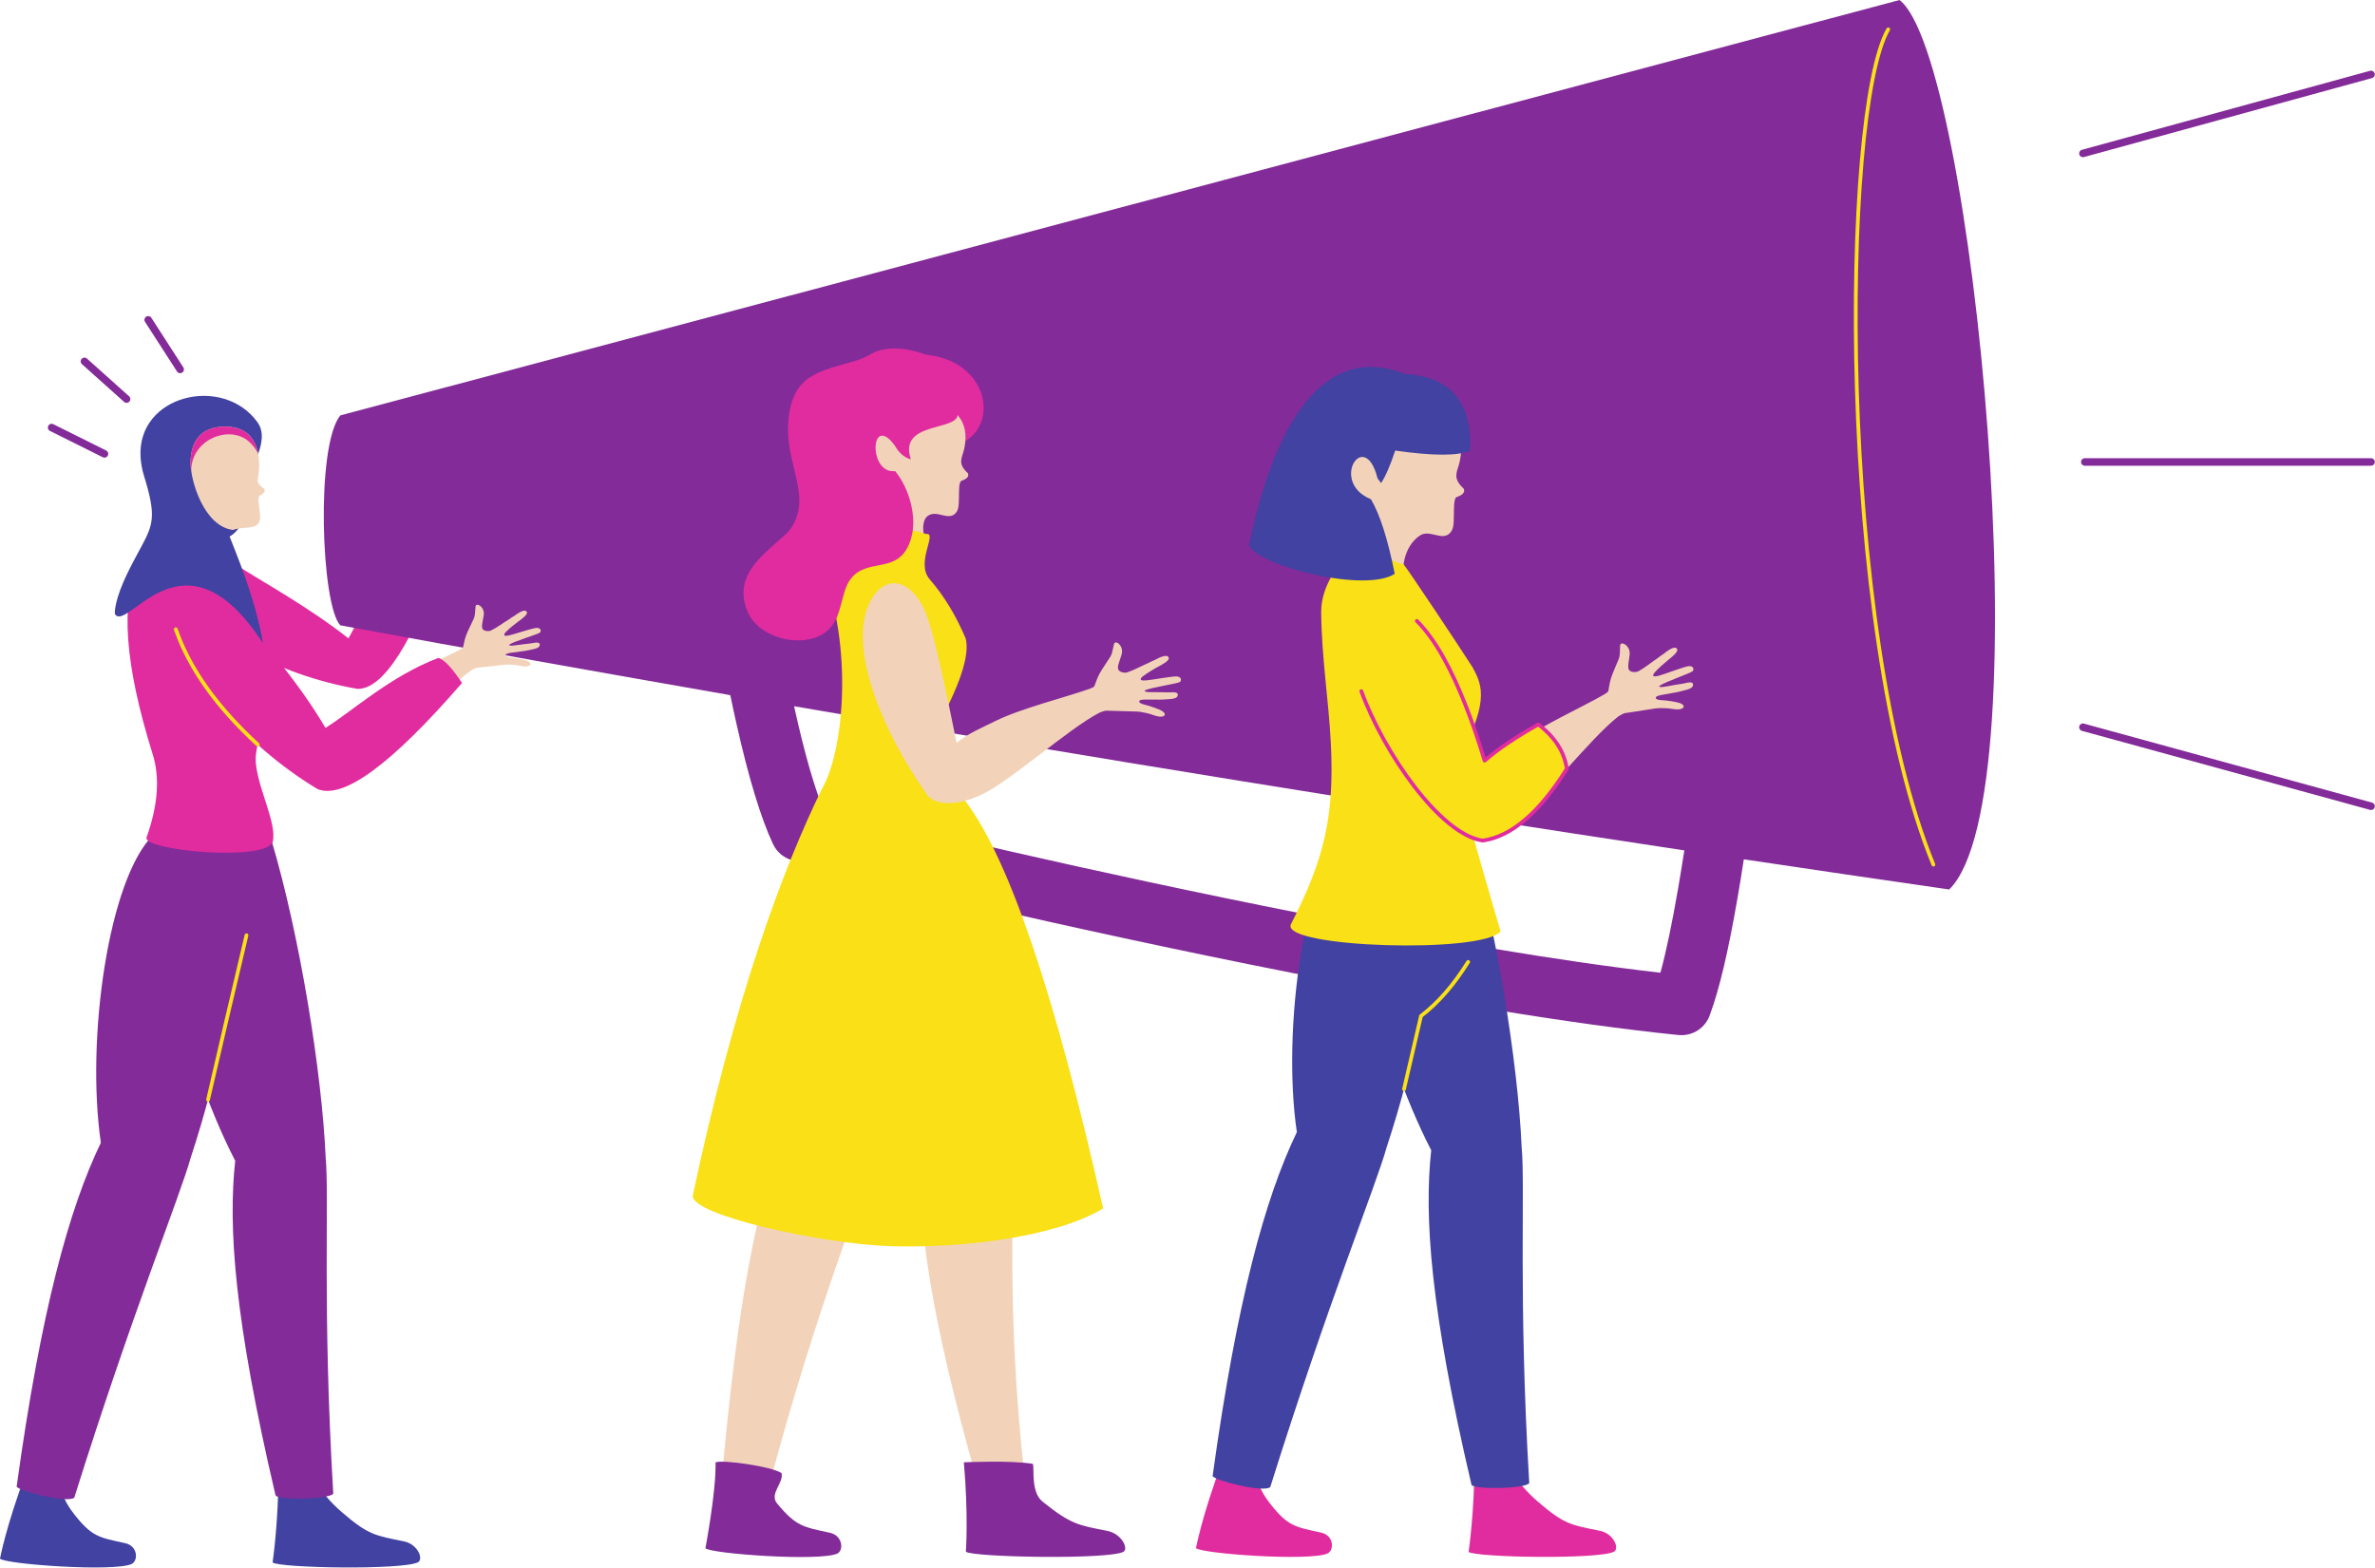
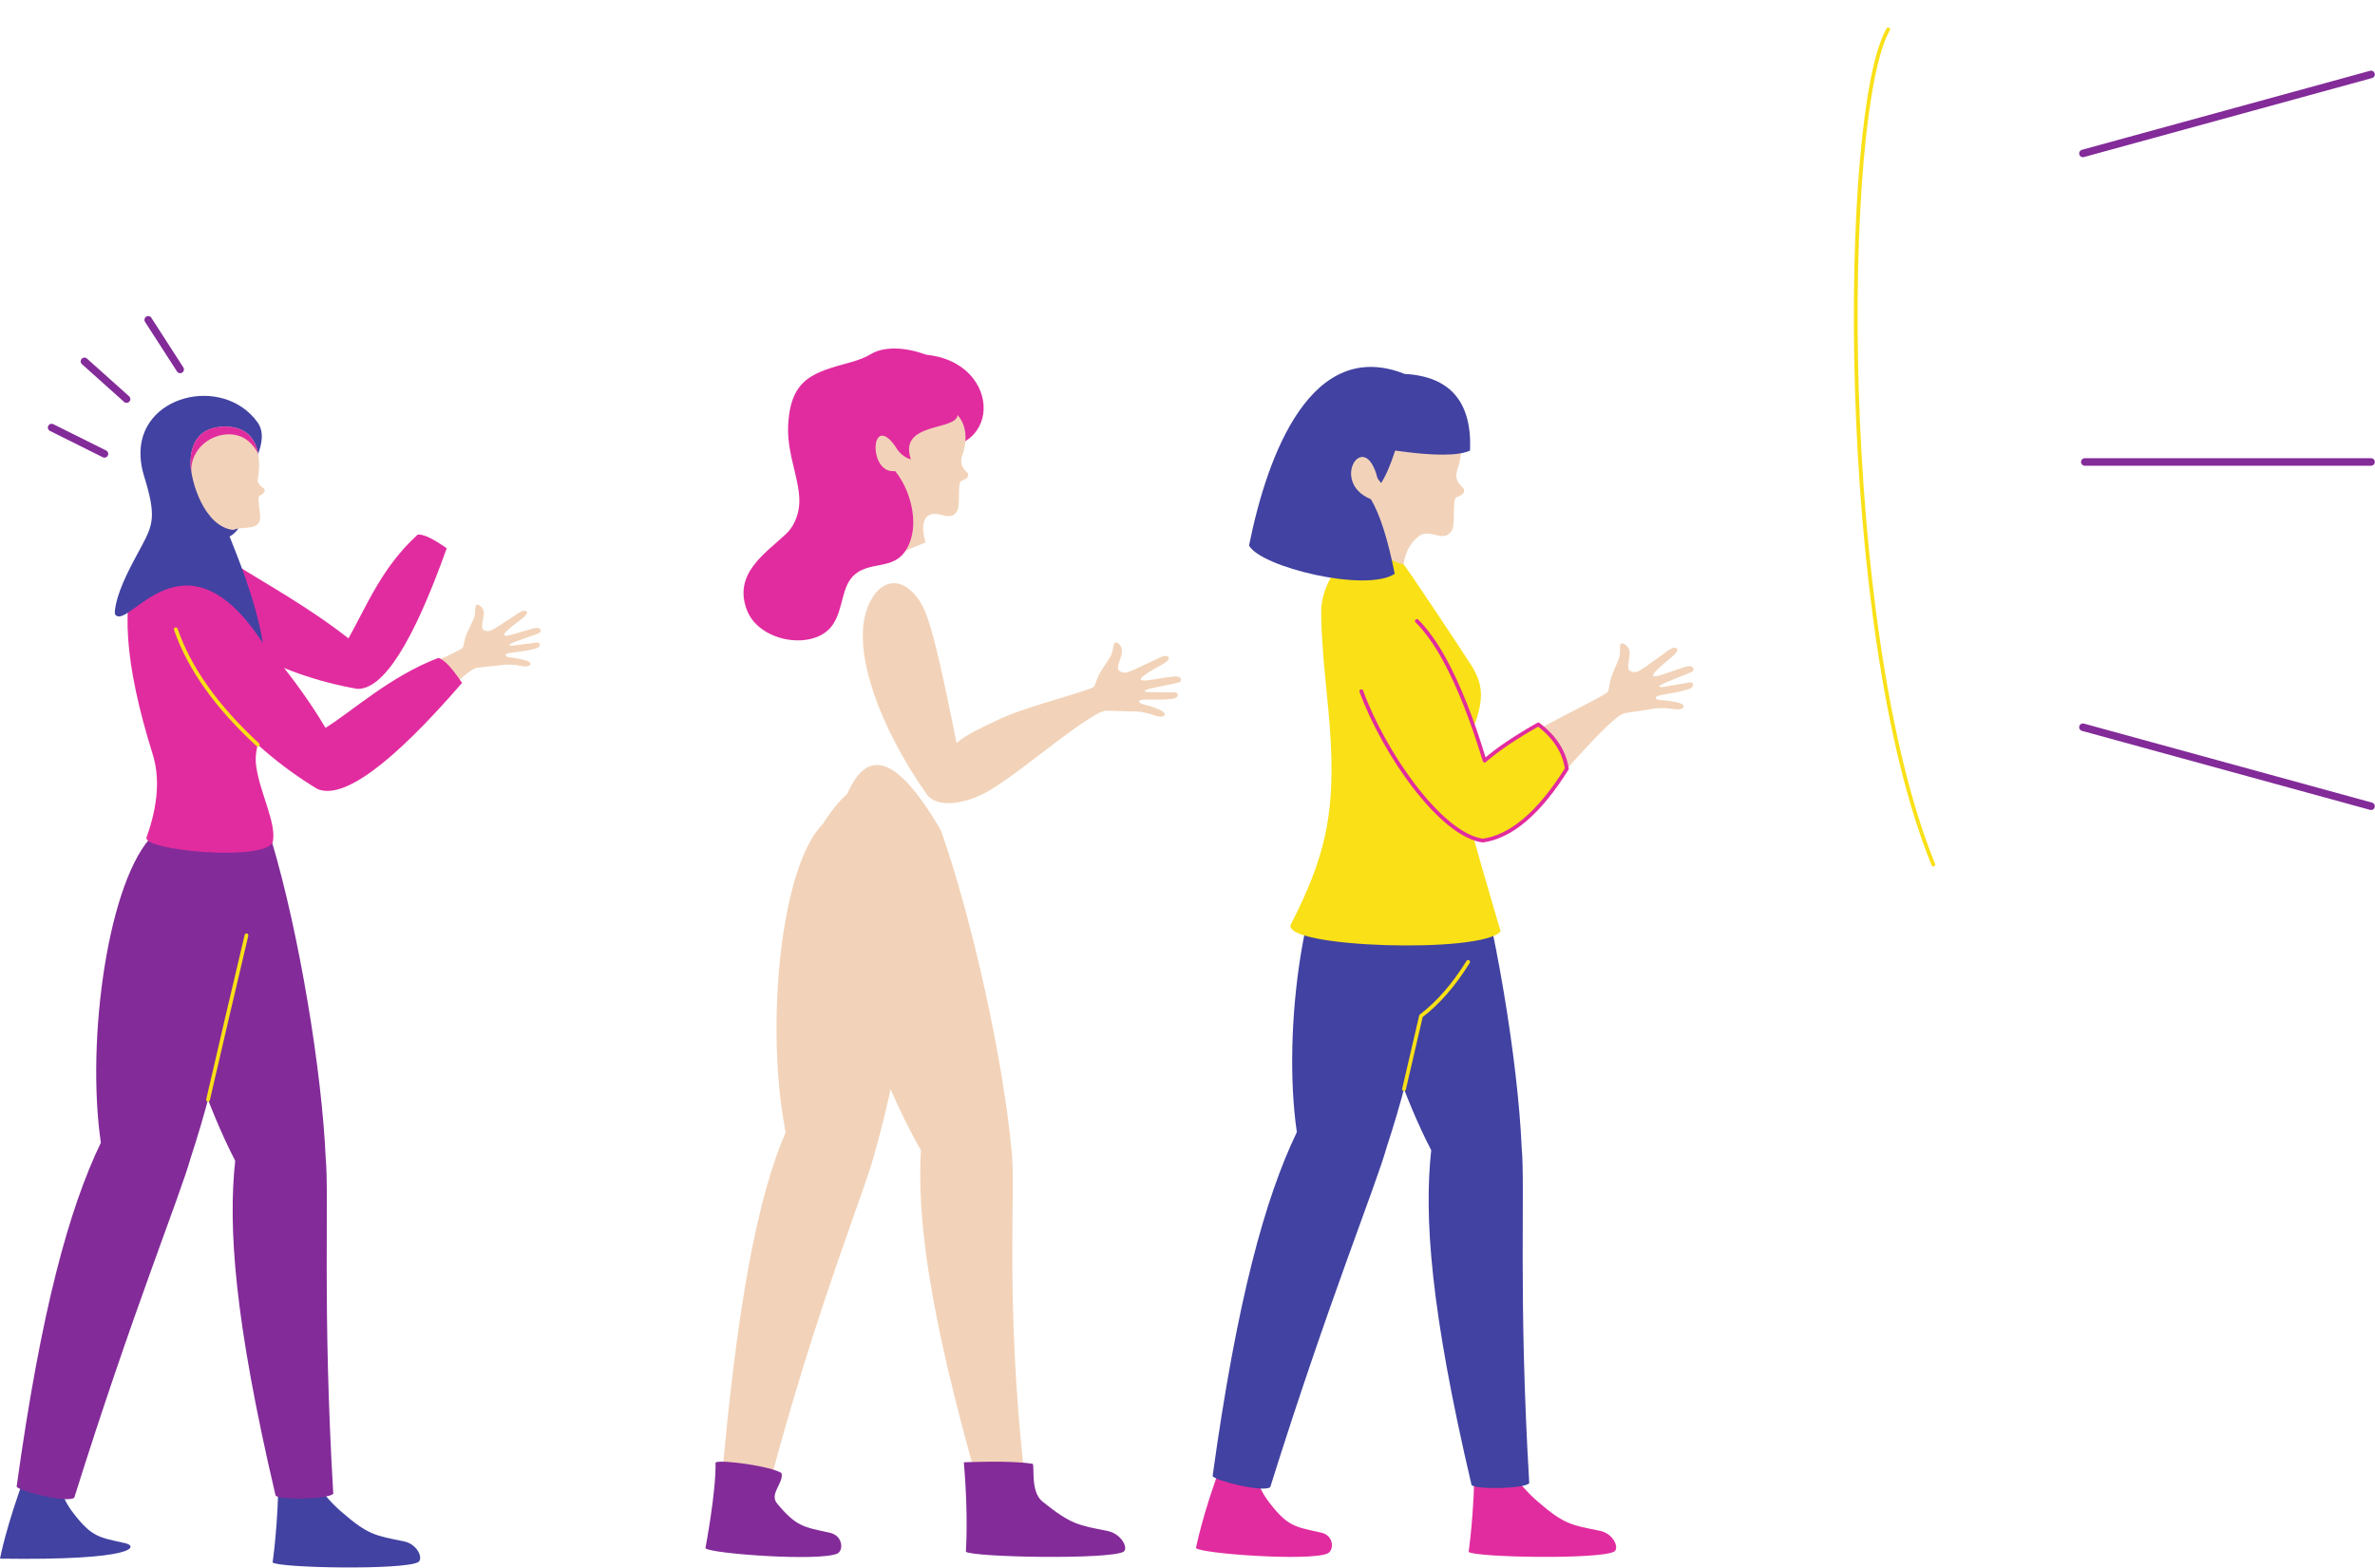
<svg xmlns="http://www.w3.org/2000/svg" height="267.4" preserveAspectRatio="xMidYMid meet" version="1.0" viewBox="0.0 0.0 405.0 267.4" width="405.0" zoomAndPan="magnify">
  <defs>
    <clipPath id="a">
      <path d="M 0 251 L 24 251 L 24 267.371 L 0 267.371 Z M 0 251" />
    </clipPath>
    <clipPath id="b">
      <path d="M 46 250 L 72 250 L 72 267.371 L 46 267.371 Z M 46 250" />
    </clipPath>
    <clipPath id="c">
      <path d="M 354 12 L 404.969 12 L 404.969 27 L 354 27 Z M 354 12" />
    </clipPath>
    <clipPath id="d">
      <path d="M 354 123 L 404.969 123 L 404.969 139 L 354 139 Z M 354 123" />
    </clipPath>
    <clipPath id="e">
      <path d="M 354 78 L 404.969 78 L 404.969 80 L 354 80 Z M 354 78" />
    </clipPath>
  </defs>
  <g>
    <g id="change1_1">
      <path d="M 71.242 91.18 C 72.348 91.098 74.082 92.062 76.176 93.516 C 70.445 109.621 65.367 117.617 60.938 117.504 C 46.863 115.066 35.637 108.031 30.824 102.062 C 25.02 94.863 28.621 88.852 40.152 96.285 C 44.641 99.18 52.551 103.477 59.422 108.891 C 62.652 103.121 65.156 96.711 71.242 91.18" fill="#e12c9f" fill-rule="evenodd" />
    </g>
    <g id="change2_1">
-       <path d="M 287.223 145.055 C 237.047 137.484 186.445 129.285 135.414 120.465 L 135.586 121.242 C 137.172 128.297 138.703 133.719 140.184 137.504 C 152.012 140.625 186.363 148.797 222.016 155.828 C 243.621 160.094 265.602 163.922 283.145 165.922 C 284.105 162.434 285.109 157.648 286.16 151.566 C 286.512 149.531 286.863 147.363 287.223 145.055 Z M 323.914 0.004 C 336.516 9.492 348.59 135.926 332.391 151.723 C 320.738 150.039 309.066 148.328 297.367 146.578 C 297.004 148.957 296.637 151.195 296.273 153.289 C 294.723 162.27 293.172 168.828 291.625 172.973 C 290.922 175.25 288.691 176.793 286.23 176.551 C 267.551 174.66 243.504 170.527 220.051 165.898 C 181.422 158.277 144.062 149.258 135.066 146.738 L 135.07 146.73 C 133.688 146.34 132.473 145.375 131.816 143.973 C 129.734 139.52 127.66 132.691 125.594 123.488 C 125.238 121.918 124.887 120.277 124.531 118.574 C 102.449 114.723 80.285 110.754 58.039 106.668 C 54.766 103.332 53.801 75.992 58.039 70.855 C 235.289 23.621 323.914 0.004 323.914 0.004" fill="#832b99" fill-rule="evenodd" />
-     </g>
+       </g>
    <g clip-path="url(#a)" id="change3_2">
-       <path d="M 10.207 253.258 C 6.805 252.617 4.441 251.234 4.441 251.234 C 1.039 260.285 0 265.867 0 265.867 C 0.848 266.812 19.293 268.16 22.441 266.785 C 23.598 266.211 23.531 263.711 21.352 263.23 C 16.91 262.246 15.699 262.199 12.602 258.227 C 11.316 256.582 10.52 254.926 10.207 253.258" fill="#4142a1" fill-rule="evenodd" />
+       <path d="M 10.207 253.258 C 6.805 252.617 4.441 251.234 4.441 251.234 C 1.039 260.285 0 265.867 0 265.867 C 23.598 266.211 23.531 263.711 21.352 263.23 C 16.91 262.246 15.699 262.199 12.602 258.227 C 11.316 256.582 10.52 254.926 10.207 253.258" fill="#4142a1" fill-rule="evenodd" />
    </g>
    <g clip-path="url(#b)" id="change3_1">
      <path d="M 54.02 252.945 C 50.379 252.305 47.504 250.926 47.504 250.926 C 47.473 259.977 46.484 266.52 46.484 266.52 C 47.684 267.465 68.664 267.848 71.301 266.473 C 72.242 265.902 71.242 263.402 68.887 262.918 C 64.074 261.938 62.848 261.891 58.27 257.918 C 56.371 256.27 54.957 254.613 54.02 252.945" fill="#4142a1" fill-rule="evenodd" />
    </g>
    <g id="change2_2">
      <path d="M 41.578 151.5 C 38.934 134.711 34.129 130.824 26.211 142.34 C 18.508 149.766 14.621 177.238 17.199 194.918 C 11.773 206.184 6.988 223.559 2.836 253.59 C 3.34 254.379 11.434 256.434 12.664 255.473 C 22.59 223.801 30.719 203.969 32.508 197.52 C 37.344 182.82 40.367 167.48 41.578 151.5" fill="#832b99" fill-rule="evenodd" />
    </g>
    <g id="change4_1">
      <path d="M 156.137 149.723 C 152.641 132.934 147.633 129.043 140.305 140.559 C 132.977 147.984 130.488 175.457 133.969 193.137 C 129.121 204.402 125.664 222.773 123.043 252.805 C 123.586 253.594 129.809 255.074 130.984 254.113 C 139.301 222.441 147.949 202.188 149.41 195.738 C 153.5 181.039 155.742 165.703 156.137 149.723" fill="#f2d3b9" fill-rule="evenodd" />
    </g>
    <g id="change2_3">
      <path d="M 46.336 143.48 C 37.434 126.691 32.293 130.824 28.668 142.34 C 23.734 149.766 30.941 180.316 40.109 197.996 C 38.887 209.266 39.949 225.086 46.996 255.113 C 47.793 255.906 55.961 255.762 56.832 254.797 C 54.949 223.125 56.156 203.969 55.539 197.52 C 54.898 182.82 51.086 159.461 46.336 143.48" fill="#832b99" fill-rule="evenodd" />
    </g>
    <g id="change4_2">
      <path d="M 160.484 141.703 C 150.727 124.91 145.801 129.043 142.762 140.559 C 138.203 147.984 146.969 178.539 157.039 196.219 C 156.391 207.484 158.258 223.305 166.832 253.336 C 167.672 254.125 173.902 253.098 174.727 252.137 C 171.23 220.465 173.387 202.188 172.441 195.738 C 171.055 181.039 166.051 157.68 160.484 141.703" fill="#f2d3b9" fill-rule="evenodd" />
    </g>
    <path d="M 354.766 797.88 C 374.414 883.231 396.25 976.708 420.312 1078.348" fill="none" stroke="#f9e017" stroke-linecap="round" stroke-linejoin="round" stroke-miterlimit="22.926" stroke-width="6.421" transform="matrix(.1 0 0 -.1 0 267.37)" />
    <g id="change1_2">
      <path d="M 214.152 251.457 C 210.75 250.816 208.387 249.434 208.387 249.434 C 204.984 258.484 203.945 264.066 203.945 264.066 C 204.797 265.012 223.238 266.359 226.391 264.984 C 227.543 264.41 227.477 261.91 225.301 261.43 C 220.855 260.445 219.645 260.398 216.547 256.426 C 215.262 254.781 214.465 253.125 214.152 251.457" fill="#e12c9f" fill-rule="evenodd" />
    </g>
    <g id="change1_3">
      <path d="M 257.969 251.145 C 254.324 250.504 251.449 249.125 251.449 249.125 C 251.422 258.176 250.434 264.719 250.434 264.719 C 251.633 265.66 272.609 266.047 275.246 264.672 C 276.188 264.102 275.188 261.602 272.832 261.117 C 268.02 260.137 266.793 260.09 262.215 256.117 C 260.316 254.469 258.902 252.812 257.969 251.145" fill="#e12c9f" fill-rule="evenodd" />
    </g>
    <g id="change3_3">
      <path d="M 245.523 149.699 C 242.883 132.91 238.074 129.023 230.156 140.535 C 222.449 147.961 218.566 175.438 221.145 193.117 C 215.723 204.383 210.934 221.758 206.781 251.789 C 207.285 252.578 215.379 254.633 216.609 253.672 C 226.535 222 234.664 202.168 236.453 195.719 C 241.289 181.02 244.316 165.68 245.523 149.699" fill="#4142a1" fill-rule="evenodd" />
    </g>
    <g id="change3_4">
      <path d="M 250.281 141.68 C 241.379 124.891 236.238 129.023 232.613 140.535 C 227.68 147.961 234.887 178.516 244.059 196.195 C 242.836 207.465 243.895 223.285 250.941 253.312 C 251.738 254.105 259.906 253.961 260.777 252.996 C 258.895 221.324 260.102 202.168 259.484 195.719 C 258.844 181.02 255.031 157.66 250.281 141.68" fill="#4142a1" fill-rule="evenodd" />
    </g>
    <path d="M 2394.219 815.888 C 2403.398 855.731 2413.047 897.333 2423.164 940.692 C 2452.227 962.802 2479.023 993.544 2503.555 1032.919" fill="none" stroke="#f9e017" stroke-linecap="round" stroke-linejoin="round" stroke-miterlimit="22.926" stroke-width="6.421" transform="matrix(.1 0 0 -.1 0 267.37)" />
    <g id="change1_4">
      <path d="M 23.676 96.148 C 35.809 94.766 43.129 103.207 45.641 121.465 C 44.707 125.316 43.242 127.508 43.691 130.711 C 44.32 135.207 47.133 140.383 46.539 143.48 C 45.848 147.09 23.715 145.074 25.023 142.742 C 26.973 137.254 27.293 132.504 25.988 128.492 C 21.254 113.336 20.484 102.551 23.676 96.148" fill="#e12c9f" fill-rule="evenodd" />
    </g>
    <path d="M 3219.883 2623.622 C 3139.297 2484.169 3132.227 1601.044 3296.953 1198.856" fill="none" stroke="#f9e017" stroke-linecap="round" stroke-linejoin="round" stroke-miterlimit="22.926" stroke-width="6.421" transform="matrix(.1 0 0 -.1 0 267.37)" />
    <g id="change4_3">
      <path d="M 80.379 114.328 C 75.816 117.539 67.871 127.102 63.664 129.719 C 58.98 132.633 55.125 132.102 54.695 129.102 C 56.188 125.051 59.434 121.316 64.434 117.902 C 68.105 115.395 74.852 112.688 78.285 110.898 C 79.035 110.438 78.93 110.602 79.09 109.832 C 79.367 108.496 79.559 108.145 80.168 106.84 C 81.047 104.953 80.93 105.512 81.09 103.492 C 81.129 103.012 81.602 103.148 81.812 103.301 C 82.398 103.719 82.594 104.348 82.477 104.996 L 82.277 106.113 C 82.234 106.402 82.105 106.969 82.297 107.285 C 82.555 107.703 83.383 107.711 83.719 107.551 C 84.793 107.031 85.77 106.262 86.781 105.656 C 86.98 105.535 87.031 105.461 87.219 105.348 C 87.371 105.254 87.555 105.156 87.703 105.055 C 88.098 104.785 89.508 103.676 89.844 104.41 C 90.039 104.84 88.852 105.672 88.449 105.965 C 87.785 106.449 86.898 107.16 86.332 107.73 C 86.062 108.004 85.973 108.109 85.988 108.402 C 86.27 108.492 86.508 108.441 86.82 108.375 C 87.113 108.312 87.406 108.223 87.68 108.145 C 88.504 107.914 90.309 107.332 91.18 107.145 C 92.309 106.898 92.355 107.734 92.031 107.93 C 91.477 108.266 87.832 109.352 86.938 109.895 C 86.863 109.941 86.918 109.934 86.812 110.012 C 86.941 110.188 87.223 110.141 87.516 110.117 C 88.312 110.047 89.328 109.859 90.145 109.793 C 90.277 109.781 90.398 109.762 90.523 109.746 C 91.121 109.668 92.164 109.336 92.031 110.09 C 91.957 110.5 91.301 110.652 90.988 110.727 C 90.328 110.883 89.496 111.051 88.852 111.113 L 87.418 111.309 C 87.082 111.355 86.008 111.449 86.262 111.867 C 86.398 112.094 87.062 112.145 87.305 112.176 C 87.742 112.234 87.906 112.23 88.359 112.344 C 88.48 112.371 88.516 112.367 88.641 112.387 L 89.418 112.574 C 90.91 112.938 90.652 113.715 89.539 113.68 C 88.93 113.66 88.465 113.488 87.73 113.418 C 86.078 113.258 85.961 113.438 84.562 113.551 L 81.668 113.867 C 81.539 113.883 81.48 113.879 81.344 113.902 C 81.145 113.938 80.789 114.105 80.379 114.328" fill="#f2d3b9" fill-rule="evenodd" />
    </g>
    <g id="change1_5">
      <path d="M 74.758 112.219 C 75.902 112.57 77.258 114.215 78.789 116.492 C 66.746 130.398 58.523 136.43 54.129 134.586 C 40.973 126.641 32.469 115.199 29.977 107.336 C 26.973 97.848 32.938 93.23 41.594 105.188 C 44.961 109.844 50.73 116.051 55.504 124.16 C 60.328 121.137 66.492 115.387 74.758 112.219" fill="#e12c9f" fill-rule="evenodd" />
    </g>
    <g id="change3_5">
      <path d="M 42.926 80.238 C 41.875 82.352 42.555 83.73 42.555 83.73 C 42.176 88.145 40.828 90.633 39.152 91.512 C 40.059 93.902 43.586 102.062 44.836 109.719 C 31.477 89.121 21.906 107.723 19.656 104.836 C 19.508 104.641 19.598 103.922 19.75 103.18 C 20.434 99.84 22.551 96.141 24.164 93.125 C 26.137 89.438 26.66 87.953 24.566 81.203 C 24.23 80.117 24.031 79.035 23.969 77.953 C 23.352 67.344 38.066 63.863 43.934 72.059 C 45.738 74.578 43.625 78.199 42.926 80.238" fill="#4142a1" fill-rule="evenodd" />
    </g>
    <g id="change4_4">
      <path d="M 39.766 90.402 C 41.027 89.824 43.199 90.316 44.004 89.352 C 44.465 88.801 44.391 88.16 44.262 87.047 C 44.137 85.965 43.934 84.824 44.27 84.562 C 45.055 84.172 45.309 83.766 45.035 83.348 C 44.848 83.223 44.684 83.094 44.539 82.961 C 44.195 82.645 44.008 82.352 43.918 82.059 C 44.777 77.445 43.766 72.762 38.387 72.77 C 34.004 72.773 32.508 75.59 32.492 78.891 C 32.477 82.059 34.824 89.832 39.766 90.402" fill="#f2d3b9" fill-rule="evenodd" />
    </g>
    <g id="change1_6">
      <path d="M 41.004 73.242 C 40.305 72.961 39.508 72.797 38.609 72.773 C 38.535 72.77 38.461 72.77 38.387 72.77 C 38.316 72.77 38.25 72.77 38.184 72.773 C 38.117 72.773 38.051 72.777 37.984 72.777 C 37.918 72.781 37.852 72.785 37.789 72.789 C 37.723 72.793 37.66 72.797 37.598 72.805 C 37.535 72.809 37.473 72.816 37.41 72.82 C 37.352 72.828 37.289 72.836 37.23 72.844 C 37.168 72.852 37.109 72.859 37.051 72.867 C 36.992 72.879 36.934 72.887 36.875 72.898 C 36.82 72.91 36.762 72.922 36.707 72.934 C 36.648 72.945 36.594 72.957 36.539 72.969 C 36.484 72.98 36.43 72.996 36.375 73.008 C 36.324 73.023 36.27 73.039 36.219 73.055 C 36.164 73.07 36.113 73.086 36.062 73.102 C 36.012 73.117 35.961 73.133 35.91 73.152 C 35.859 73.172 35.812 73.188 35.762 73.207 C 35.715 73.227 35.668 73.246 35.621 73.266 L 35.617 73.266 C 35.574 73.285 35.527 73.305 35.48 73.324 C 35.434 73.348 35.387 73.367 35.344 73.391 C 35.297 73.41 35.254 73.434 35.211 73.457 C 35.168 73.48 35.125 73.504 35.082 73.527 C 35.039 73.551 34.996 73.574 34.957 73.602 C 34.914 73.625 34.875 73.652 34.836 73.676 C 34.793 73.703 34.754 73.73 34.715 73.758 C 34.676 73.785 34.637 73.812 34.602 73.84 C 34.562 73.867 34.527 73.895 34.488 73.926 C 34.453 73.953 34.418 73.98 34.383 74.012 C 34.344 74.039 34.309 74.07 34.277 74.102 C 34.242 74.133 34.207 74.164 34.176 74.195 C 34.141 74.227 34.109 74.258 34.078 74.293 C 34.043 74.324 34.012 74.355 33.98 74.391 C 33.953 74.426 33.922 74.457 33.891 74.492 C 33.859 74.523 33.832 74.559 33.801 74.594 C 33.773 74.629 33.746 74.664 33.719 74.699 C 33.691 74.738 33.664 74.773 33.637 74.809 C 33.609 74.844 33.582 74.883 33.559 74.922 C 33.531 74.957 33.508 74.996 33.48 75.031 C 33.457 75.07 33.434 75.109 33.41 75.148 C 33.387 75.188 33.363 75.227 33.34 75.266 L 33.273 75.383 L 33.211 75.504 C 33.188 75.547 33.168 75.586 33.148 75.629 C 33.129 75.672 33.109 75.711 33.09 75.754 C 33.074 75.797 33.055 75.84 33.035 75.883 C 33.02 75.926 33 75.965 32.984 76.012 L 32.934 76.141 L 32.891 76.273 C 32.875 76.316 32.859 76.363 32.844 76.406 L 32.766 76.68 C 32.754 76.727 32.742 76.773 32.73 76.82 C 32.719 76.867 32.707 76.914 32.699 76.961 L 32.668 77.102 L 32.613 77.391 L 32.594 77.535 L 32.57 77.68 L 32.539 77.977 L 32.523 78.129 L 32.516 78.281 L 32.504 78.43 L 32.5 78.586 L 32.492 78.891 L 32.492 79.094 L 32.496 79.117 L 32.496 79.273 L 32.5 79.297 L 32.5 79.375 L 32.504 79.398 L 32.504 79.477 L 32.508 79.504 L 32.508 79.555 L 32.512 79.566 L 32.512 79.605 L 32.516 79.629 L 32.516 79.633 L 32.52 79.707 L 32.52 79.73 L 32.523 79.758 L 32.527 79.836 L 32.531 79.859 L 32.539 79.961 L 32.539 79.988 L 32.543 80.039 L 32.547 80.066 L 32.555 80.168 L 32.559 80.191 L 32.562 80.219 L 32.586 80.426 L 32.59 80.449 L 32.598 80.527 C 32.477 74.934 39.16 72.363 42.457 75.332 C 42.996 75.816 43.57 76.465 44.02 77.367 C 43.668 75.504 42.742 73.98 41.004 73.242" fill="#e12c9f" fill-rule="evenodd" />
    </g>
    <g id="change1_7">
      <path d="M 153.449 60.656 C 150.535 69.555 152.785 74.824 160.191 76.465 C 172.285 76.027 169.711 58.297 153.449 60.656" fill="#e12c9f" fill-rule="evenodd" />
    </g>
    <g id="change4_5">
      <path d="M 163.523 84.961 C 163.551 83.66 163.496 82.277 163.938 82.023 C 164.93 81.688 165.297 81.246 165.043 80.707 C 164.84 80.527 164.664 80.348 164.516 80.168 C 163.367 78.777 164.129 77.957 164.445 76.453 C 164.93 74.145 164.559 72.258 163.297 70.789 C 162.453 70.34 161.645 70.129 160.859 70.164 L 160.855 70.16 C 155.977 69.742 147.484 71.535 146.293 77.305 C 146.523 88.445 152.098 94.902 152.098 94.902 C 155.918 93.309 157.828 92.516 157.828 92.516 C 157.113 90.121 157.395 88.566 158.25 87.977 C 159.742 86.953 161.586 88.793 162.84 87.652 C 163.477 87.074 163.492 86.305 163.523 84.961" fill="#f2d3b9" fill-rule="evenodd" />
    </g>
    <g id="change4_6">
      <path d="M 247.918 88.039 C 247.949 86.602 247.891 85.074 248.375 84.797 C 249.473 84.422 249.879 83.938 249.598 83.344 C 249.375 83.145 249.184 82.949 249.02 82.75 C 247.75 81.215 248.59 80.309 248.938 78.648 C 249.473 76.102 249.062 74.02 247.672 72.402 C 246.742 71.902 245.848 71.672 244.98 71.707 C 239.598 71.246 230.223 73.223 228.91 79.59 C 229.164 91.883 230.531 99.004 230.531 99.004 C 234.746 97.25 239.332 99.512 239.332 99.512 C 238.723 94.129 241.156 92.012 242.102 91.367 C 243.746 90.238 245.781 92.266 247.168 91.008 C 247.867 90.367 247.891 89.52 247.918 88.039" fill="#f2d3b9" fill-rule="evenodd" />
    </g>
    <path d="M 299.766 1600.341 C 322.93 1533.505 369.531 1467.88 439.57 1403.466" fill="none" stroke="#f9e017" stroke-linecap="round" stroke-linejoin="round" stroke-miterlimit="22.926" stroke-width="6.421" transform="matrix(.1 0 0 -.1 0 267.37)" />
    <g id="change5_1">
-       <path d="M 159.461 124.578 C 162.875 132.586 164.578 136.586 164.578 136.586 C 172.074 146.438 179.918 169.617 188.113 206.129 C 179.789 211.148 163.469 212.969 151.672 212.559 C 140.152 212.156 118.367 207.395 118.113 204.043 C 125.297 170.055 133.59 148.004 140.102 134.68 C 143.801 128.457 145.434 111.543 140.668 98.227 C 142.059 92.426 150.031 88.441 157.93 91.086 C 159.957 90.809 156.055 95.953 158.535 98.809 C 160.957 101.598 163.004 104.961 164.672 108.895 C 165.414 111.766 163.68 116.992 159.461 124.578" fill="#f9e017" fill-rule="evenodd" />
-     </g>
+       </g>
    <g id="change5_2">
      <path d="M 248.109 130.625 C 249.656 138 255.898 158.863 255.898 158.863 C 252.809 162.699 218.824 161.684 220.094 157.742 C 225.781 146.637 227.574 139.352 226.941 126.77 C 226.574 119.402 225.375 112.328 225.297 104.469 C 225.25 99.766 228.527 96.051 229.879 94.449 C 229.879 94.449 230.812 95.129 234.906 92.16 C 235.438 94.348 236.918 95.715 239.344 96.266 C 239.883 96.801 249.004 110.508 251.082 113.777 C 252.895 117.035 254.043 119.898 248.109 130.625" fill="#f9e017" fill-rule="evenodd" />
    </g>
    <g id="change4_7">
      <path d="M 187.547 121.535 C 182.113 124.324 172.059 133.484 167.105 135.684 C 162.848 137.574 159.438 137.316 158.094 135.578 L 158.082 135.566 C 158.035 135.5 157.988 135.434 157.945 135.367 C 149.887 123.832 145.641 111.598 147.609 104.645 C 149.27 98.777 153.996 97.328 157.324 103.371 C 159.211 106.797 161.738 120.023 163.129 126.719 C 165.062 125.121 167.02 124.336 169.727 122.996 C 174.082 120.836 181.805 118.922 185.797 117.5 C 186.68 117.113 186.539 117.277 186.832 116.469 C 187.336 115.062 187.594 114.707 188.449 113.387 C 189.688 111.477 189.48 112.062 189.957 109.902 C 190.07 109.383 190.562 109.605 190.77 109.801 C 191.34 110.34 191.457 111.051 191.234 111.742 L 190.848 112.922 C 190.754 113.227 190.531 113.82 190.695 114.191 C 190.906 114.688 191.805 114.82 192.191 114.695 C 193.434 114.297 194.609 113.609 195.797 113.105 C 196.031 113.004 196.102 112.934 196.316 112.84 C 196.5 112.758 196.711 112.68 196.887 112.594 C 197.355 112.359 199.055 111.371 199.305 112.219 C 199.449 112.715 198.035 113.434 197.559 113.691 C 196.766 114.113 195.695 114.758 194.996 115.285 C 194.66 115.539 194.547 115.641 194.523 115.961 C 194.812 116.102 195.078 116.082 195.43 116.059 C 195.754 116.035 196.086 115.98 196.395 115.941 C 197.324 115.816 199.367 115.453 200.34 115.383 C 201.602 115.289 201.523 116.199 201.145 116.363 C 200.488 116.645 196.375 117.27 195.324 117.723 C 195.238 117.762 195.301 117.762 195.172 117.828 C 195.285 118.039 195.594 118.035 195.918 118.051 C 196.793 118.098 197.922 118.043 198.816 118.098 C 198.961 118.105 199.098 118.102 199.23 118.102 C 199.895 118.109 201.074 117.906 200.812 118.703 C 200.676 119.137 199.938 119.207 199.586 119.238 C 198.848 119.309 197.926 119.363 197.215 119.332 L 195.633 119.328 C 195.258 119.328 194.082 119.27 194.293 119.758 C 194.406 120.023 195.117 120.18 195.379 120.25 C 195.844 120.379 196.023 120.398 196.492 120.59 C 196.625 120.641 196.66 120.645 196.789 120.68 L 197.609 121.004 C 199.168 121.621 198.77 122.426 197.57 122.219 C 196.914 122.105 196.434 121.848 195.652 121.66 C 193.883 121.238 193.73 121.414 192.199 121.324 L 189.012 121.23 C 188.871 121.227 188.809 121.215 188.656 121.219 C 188.438 121.227 188.023 121.355 187.547 121.535" fill="#f2d3b9" fill-rule="evenodd" />
    </g>
    <g id="change1_8">
      <path d="M 163.297 70.789 C 163.078 73.543 153.133 71.93 155.332 78.348 C 154.527 78.152 153.777 77.633 153.086 76.785 C 152.539 75.875 152.012 75.211 151.504 74.793 C 148.367 72.219 148.449 80.871 152.645 80.355 C 155.027 83.246 156.461 88.176 155.359 91.863 C 153.422 98.371 147.926 94.832 144.992 98.848 C 143.355 101.094 143.672 105.059 141.336 107.363 C 138.68 109.977 133.242 109.77 129.859 107.254 C 128.754 106.434 127.871 105.367 127.371 104.074 C 124.973 97.832 130.551 94.383 133.996 91.113 C 134.898 90.258 135.652 89.156 136.102 87.312 C 137.113 83.145 134.16 78.145 134.395 72.695 C 134.75 64.414 138.824 63.531 145.141 61.766 C 146.562 61.371 147.672 60.922 148.469 60.418 C 154.578 56.727 169.527 64.273 163.297 70.789" fill="#e12c9f" fill-rule="evenodd" />
    </g>
    <g id="change2_4">
      <path d="M 133.277 251.285 C 131.625 250.113 122.93 248.926 122.016 249.457 C 122.156 254.27 120.293 264.09 120.293 264.09 C 121.191 265.031 139.703 266.379 142.785 265.004 C 143.906 264.43 143.715 261.934 141.512 261.449 C 137.02 260.469 135.805 260.422 132.508 256.449 C 131.141 254.801 133.676 252.953 133.277 251.285" fill="#832b99" fill-rule="evenodd" />
    </g>
    <g id="change2_5">
      <path d="M 176.125 249.699 C 172.426 249.059 164.363 249.434 164.363 249.434 C 165.16 258.484 164.707 264.691 164.707 264.691 C 165.992 265.637 189.078 266.066 191.59 264.691 C 192.477 264.121 191.254 261.621 188.852 261.141 C 183.949 260.156 182.719 260.109 177.777 256.137 C 175.73 254.492 176.426 250.402 176.125 249.699" fill="#832b99" fill-rule="evenodd" />
    </g>
    <g id="change3_6">
      <path d="M 234.906 81.59 C 235.309 82.125 235.508 82.395 235.508 82.395 C 236.266 81.27 237.07 79.426 237.918 76.855 C 244.43 77.785 248.684 77.785 250.684 76.855 C 251.027 68.562 247.309 64.203 239.523 63.781 C 223.691 57.5 216.156 77.293 212.996 93.047 C 214.926 96.719 232.969 101.121 237.836 97.875 C 236.664 91.984 235.316 87.746 233.781 85.16 C 226.609 82.23 232.723 72.836 234.906 81.59" fill="#4142a1" fill-rule="evenodd" />
    </g>
    <g id="change4_8">
      <path d="M 276.016 122.168 C 271.121 125.941 262.793 136.906 258.266 140.004 C 254.375 142.668 250.934 143.039 249.277 141.555 L 249.266 141.543 C 249.203 141.488 249.145 141.434 249.09 141.371 C 238.945 131.371 232.473 119.973 233.152 112.688 C 233.727 106.539 238.164 104.23 242.59 109.637 C 245.098 112.699 250.047 125.402 252.66 131.812 C 254.293 129.867 256.098 128.727 258.543 126.895 C 262.484 123.941 269.82 120.621 273.527 118.473 C 274.34 117.926 274.23 118.113 274.367 117.254 C 274.613 115.762 274.809 115.363 275.414 113.891 C 276.297 111.762 276.195 112.383 276.273 110.145 C 276.293 109.605 276.824 109.738 277.062 109.895 C 277.734 110.328 277.98 111.016 277.887 111.738 L 277.719 112.984 C 277.68 113.309 277.566 113.941 277.797 114.281 C 278.102 114.73 279.016 114.699 279.379 114.504 C 280.543 113.879 281.59 112.977 282.676 112.258 C 282.891 112.117 282.945 112.031 283.145 111.898 C 283.312 111.785 283.512 111.668 283.668 111.551 C 284.09 111.23 285.602 109.934 286.004 110.734 C 286.242 111.199 284.969 112.176 284.539 112.52 C 283.828 113.09 282.879 113.922 282.281 114.578 C 281.992 114.895 281.898 115.016 281.934 115.336 C 282.25 115.422 282.512 115.355 282.855 115.266 C 283.172 115.184 283.492 115.07 283.793 114.973 C 284.695 114.676 286.664 113.941 287.617 113.691 C 288.855 113.367 288.945 114.289 288.602 114.52 C 288 114.922 284.02 116.297 283.055 116.941 C 282.977 116.996 283.039 116.984 282.922 117.078 C 283.074 117.266 283.383 117.203 283.707 117.16 C 284.586 117.047 285.699 116.785 286.602 116.676 C 286.746 116.656 286.883 116.629 287.016 116.605 C 287.676 116.488 288.812 116.07 288.703 116.91 C 288.641 117.367 287.922 117.57 287.578 117.668 C 286.855 117.871 285.945 118.098 285.234 118.199 L 283.656 118.484 C 283.285 118.555 282.105 118.711 282.402 119.16 C 282.566 119.402 283.305 119.43 283.574 119.449 C 284.062 119.492 284.242 119.48 284.746 119.582 C 284.887 119.609 284.926 119.605 285.059 119.617 L 285.934 119.789 C 287.602 120.117 287.352 120.992 286.117 121.008 C 285.445 121.016 284.922 120.848 284.105 120.805 C 282.27 120.707 282.148 120.91 280.605 121.105 L 277.418 121.594 C 277.273 121.617 277.211 121.617 277.059 121.648 C 276.844 121.695 276.457 121.902 276.016 122.168" fill="#f2d3b9" fill-rule="evenodd" />
    </g>
    <g id="change5_3">
      <path d="M 252.848 143.383 C 257.719 142.707 262.496 138.625 267.188 131.137 C 266.762 128.234 265.141 125.711 262.32 123.566 C 258.418 125.773 255.367 127.832 253.168 129.746 C 251.012 122.633 248.727 116.879 246.312 112.477 C 244.746 109.613 243.148 107.453 241.613 105.914 C 236.145 100.441 230.719 103.16 230.52 110.328 C 230.27 119.289 243.52 142.062 252.848 143.383" fill="#f9e017" fill-rule="evenodd" />
    </g>
    <path d="M 2321.406 1494.716 C 2359.258 1390.731 2455.781 1250.145 2528.477 1239.872 C 2577.188 1246.63 2624.961 1287.45 2671.875 1362.333 C 2667.617 1391.356 2651.406 1416.591 2623.203 1438.036 C 2584.18 1415.966 2553.672 1395.38 2531.68 1376.239 C 2510.117 1447.372 2487.266 1504.911 2463.125 1548.934 C 2447.461 1577.567 2431.484 1599.169 2416.133 1614.559" fill="none" stroke="#e12c9f" stroke-linecap="round" stroke-linejoin="round" stroke-miterlimit="22.926" stroke-width="6.421" transform="matrix(.1 0 0 -.1 0 267.37)" />
    <g clip-path="url(#c)">
      <path d="M 3551.953 2411.981 C 3879.492 2501.825 4043.242 2546.747 4043.242 2546.747" fill="none" stroke="#832b99" stroke-linecap="round" stroke-linejoin="round" stroke-miterlimit="22.926" stroke-width="12.841" transform="matrix(.1 0 0 -.1 0 267.37)" />
    </g>
    <g clip-path="url(#d)">
      <path d="M 3551.953 1433.231 C 3879.492 1343.388 4043.242 1298.466 4043.242 1298.466" fill="none" stroke="#832b99" stroke-linecap="round" stroke-linejoin="round" stroke-miterlimit="22.926" stroke-width="12.841" transform="matrix(.1 0 0 -.1 0 267.37)" />
    </g>
    <g clip-path="url(#e)">
      <path d="M 3555.156 1885.731 L 4043.242 1885.731" fill="none" stroke="#832b99" stroke-linecap="round" stroke-linejoin="round" stroke-miterlimit="22.926" stroke-width="12.841" transform="matrix(.1 0 0 -.1 0 267.37)" />
    </g>
    <path d="M 307.227 2043.544 C 270.898 2099.911 252.734 2128.114 252.734 2128.114" fill="none" stroke="#832b99" stroke-linecap="round" stroke-linejoin="round" stroke-miterlimit="22.926" stroke-width="12.841" transform="matrix(.1 0 0 -.1 0 267.37)" />
    <path d="M 178.125 1899.52 C 118.047 1929.442 88.047 1944.403 88.047 1944.403" fill="none" stroke="#832b99" stroke-linecap="round" stroke-linejoin="round" stroke-miterlimit="22.926" stroke-width="12.841" transform="matrix(.1 0 0 -.1 0 267.37)" />
    <path d="M 215.859 1992.958 L 144.023 2057.294" fill="none" stroke="#832b99" stroke-linecap="round" stroke-linejoin="round" stroke-miterlimit="22.926" stroke-width="12.841" transform="matrix(.1 0 0 -.1 0 267.37)" />
  </g>
</svg>